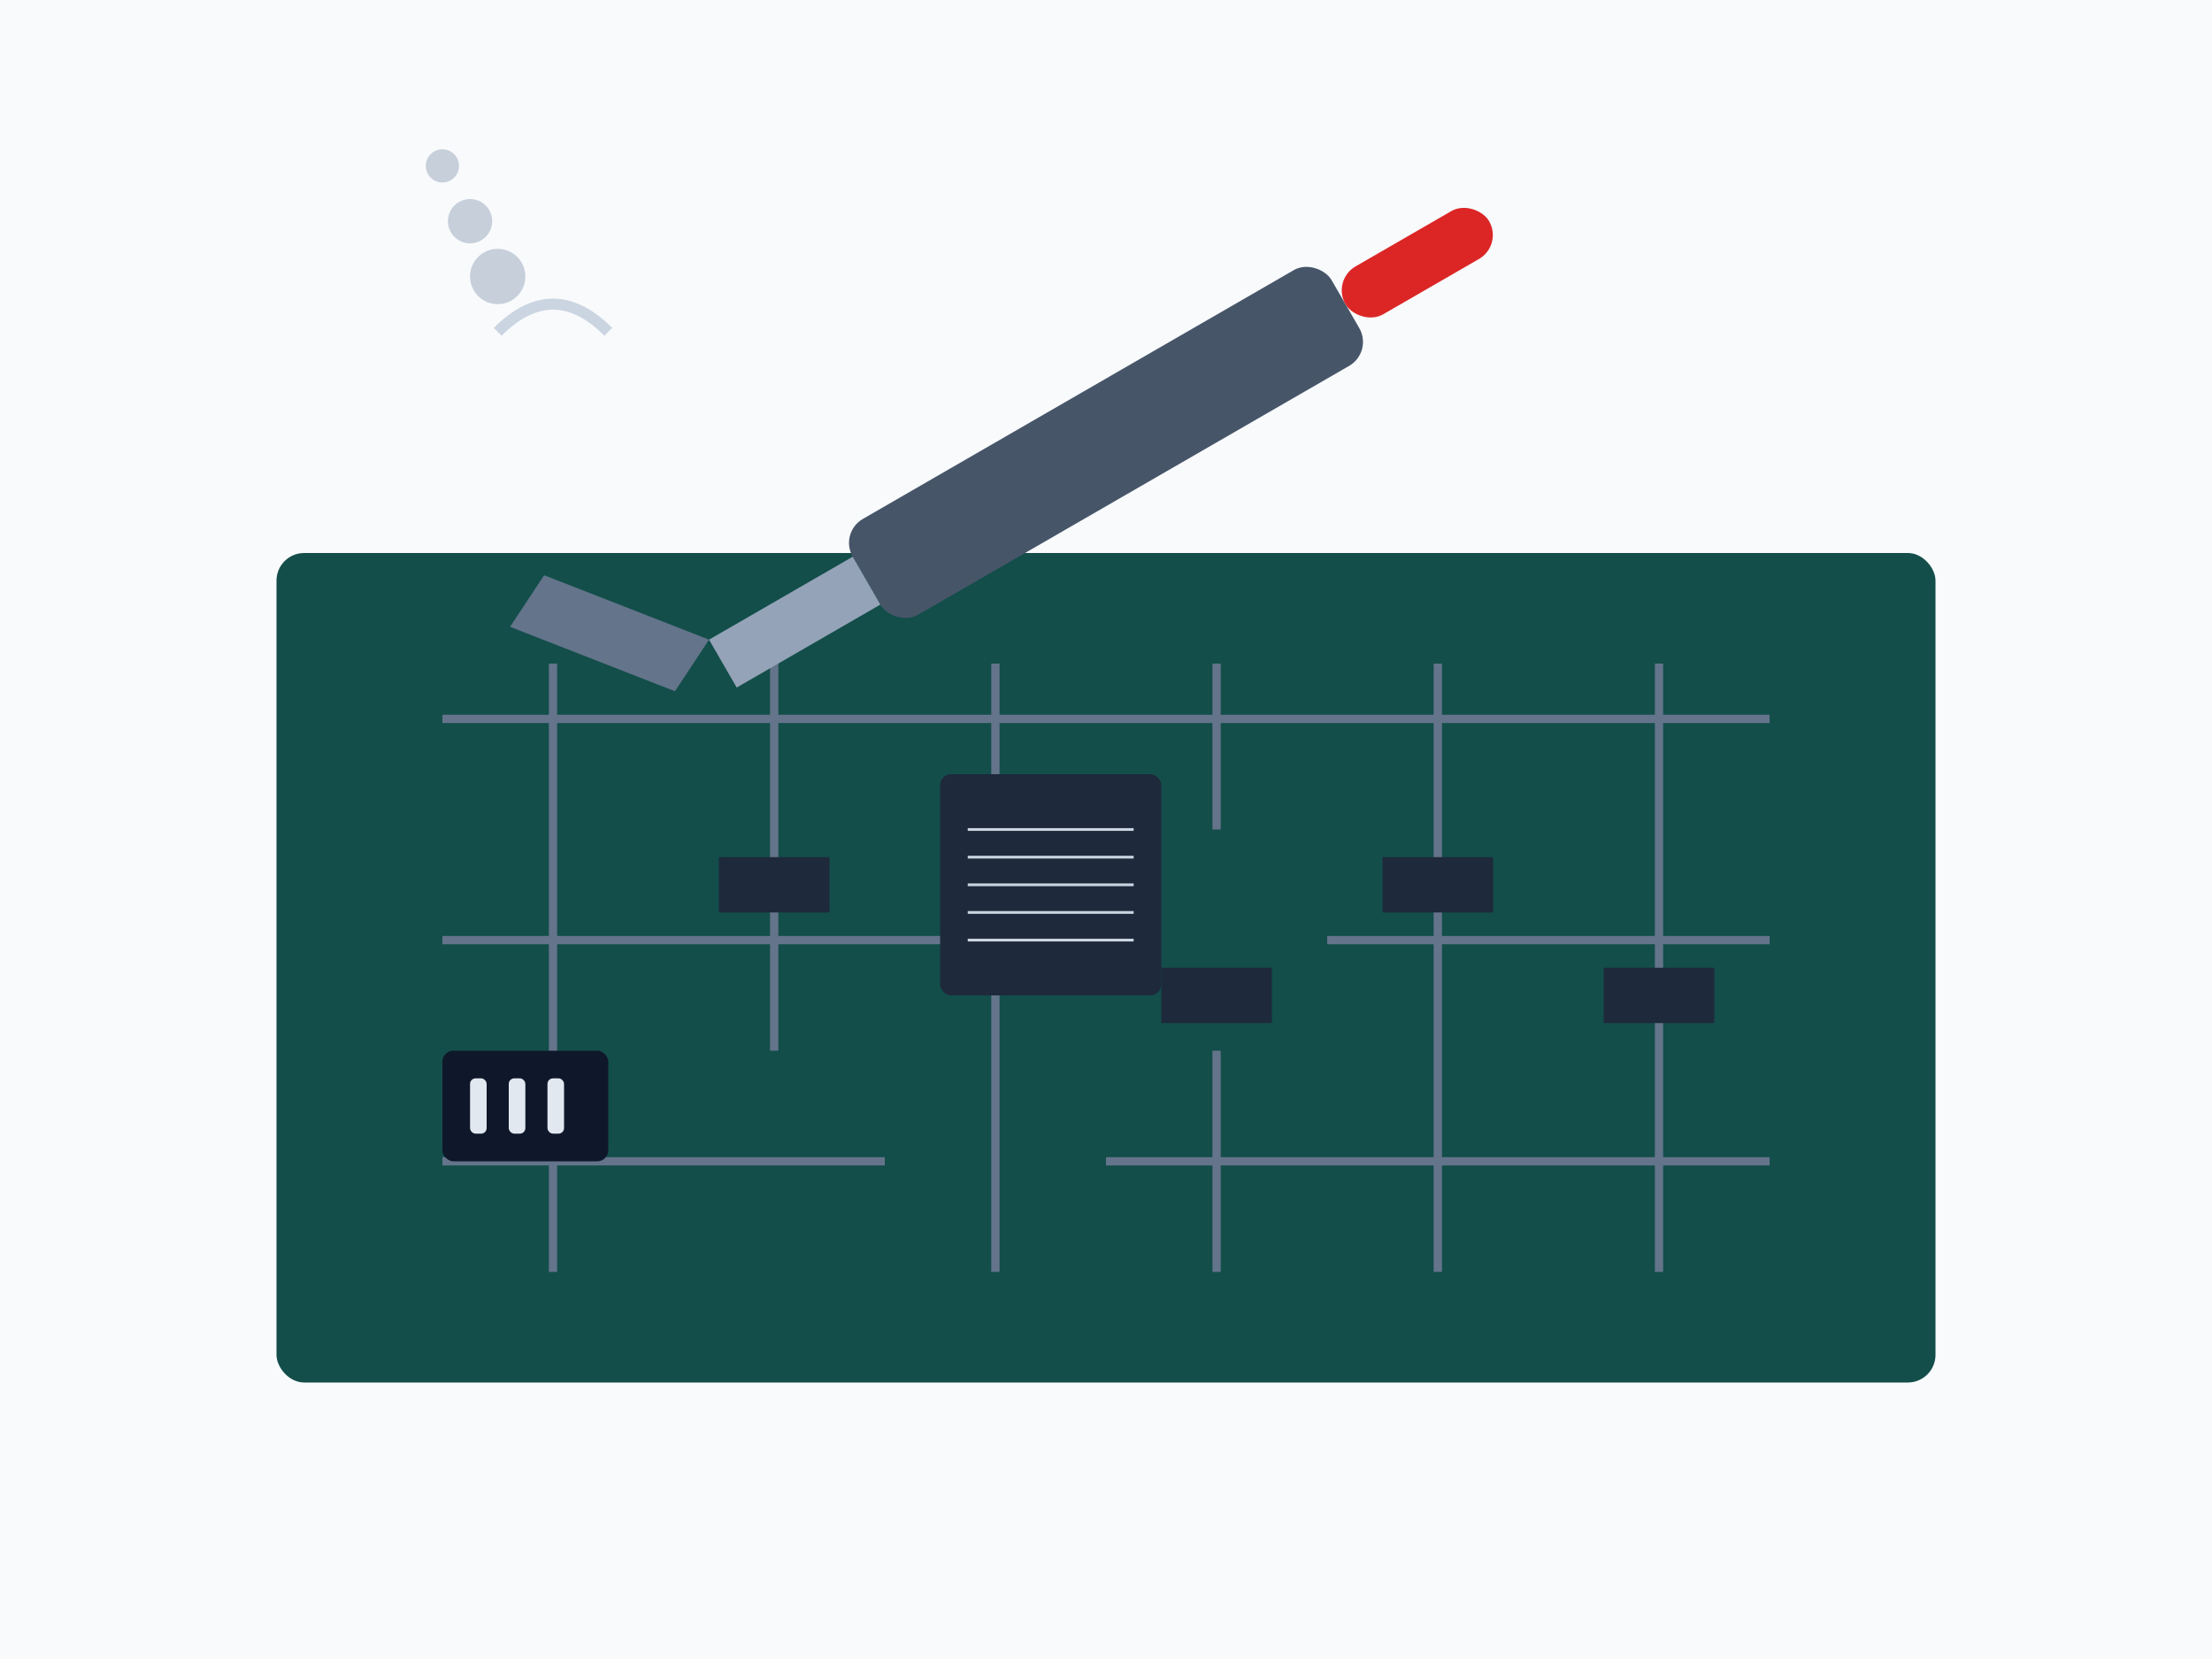
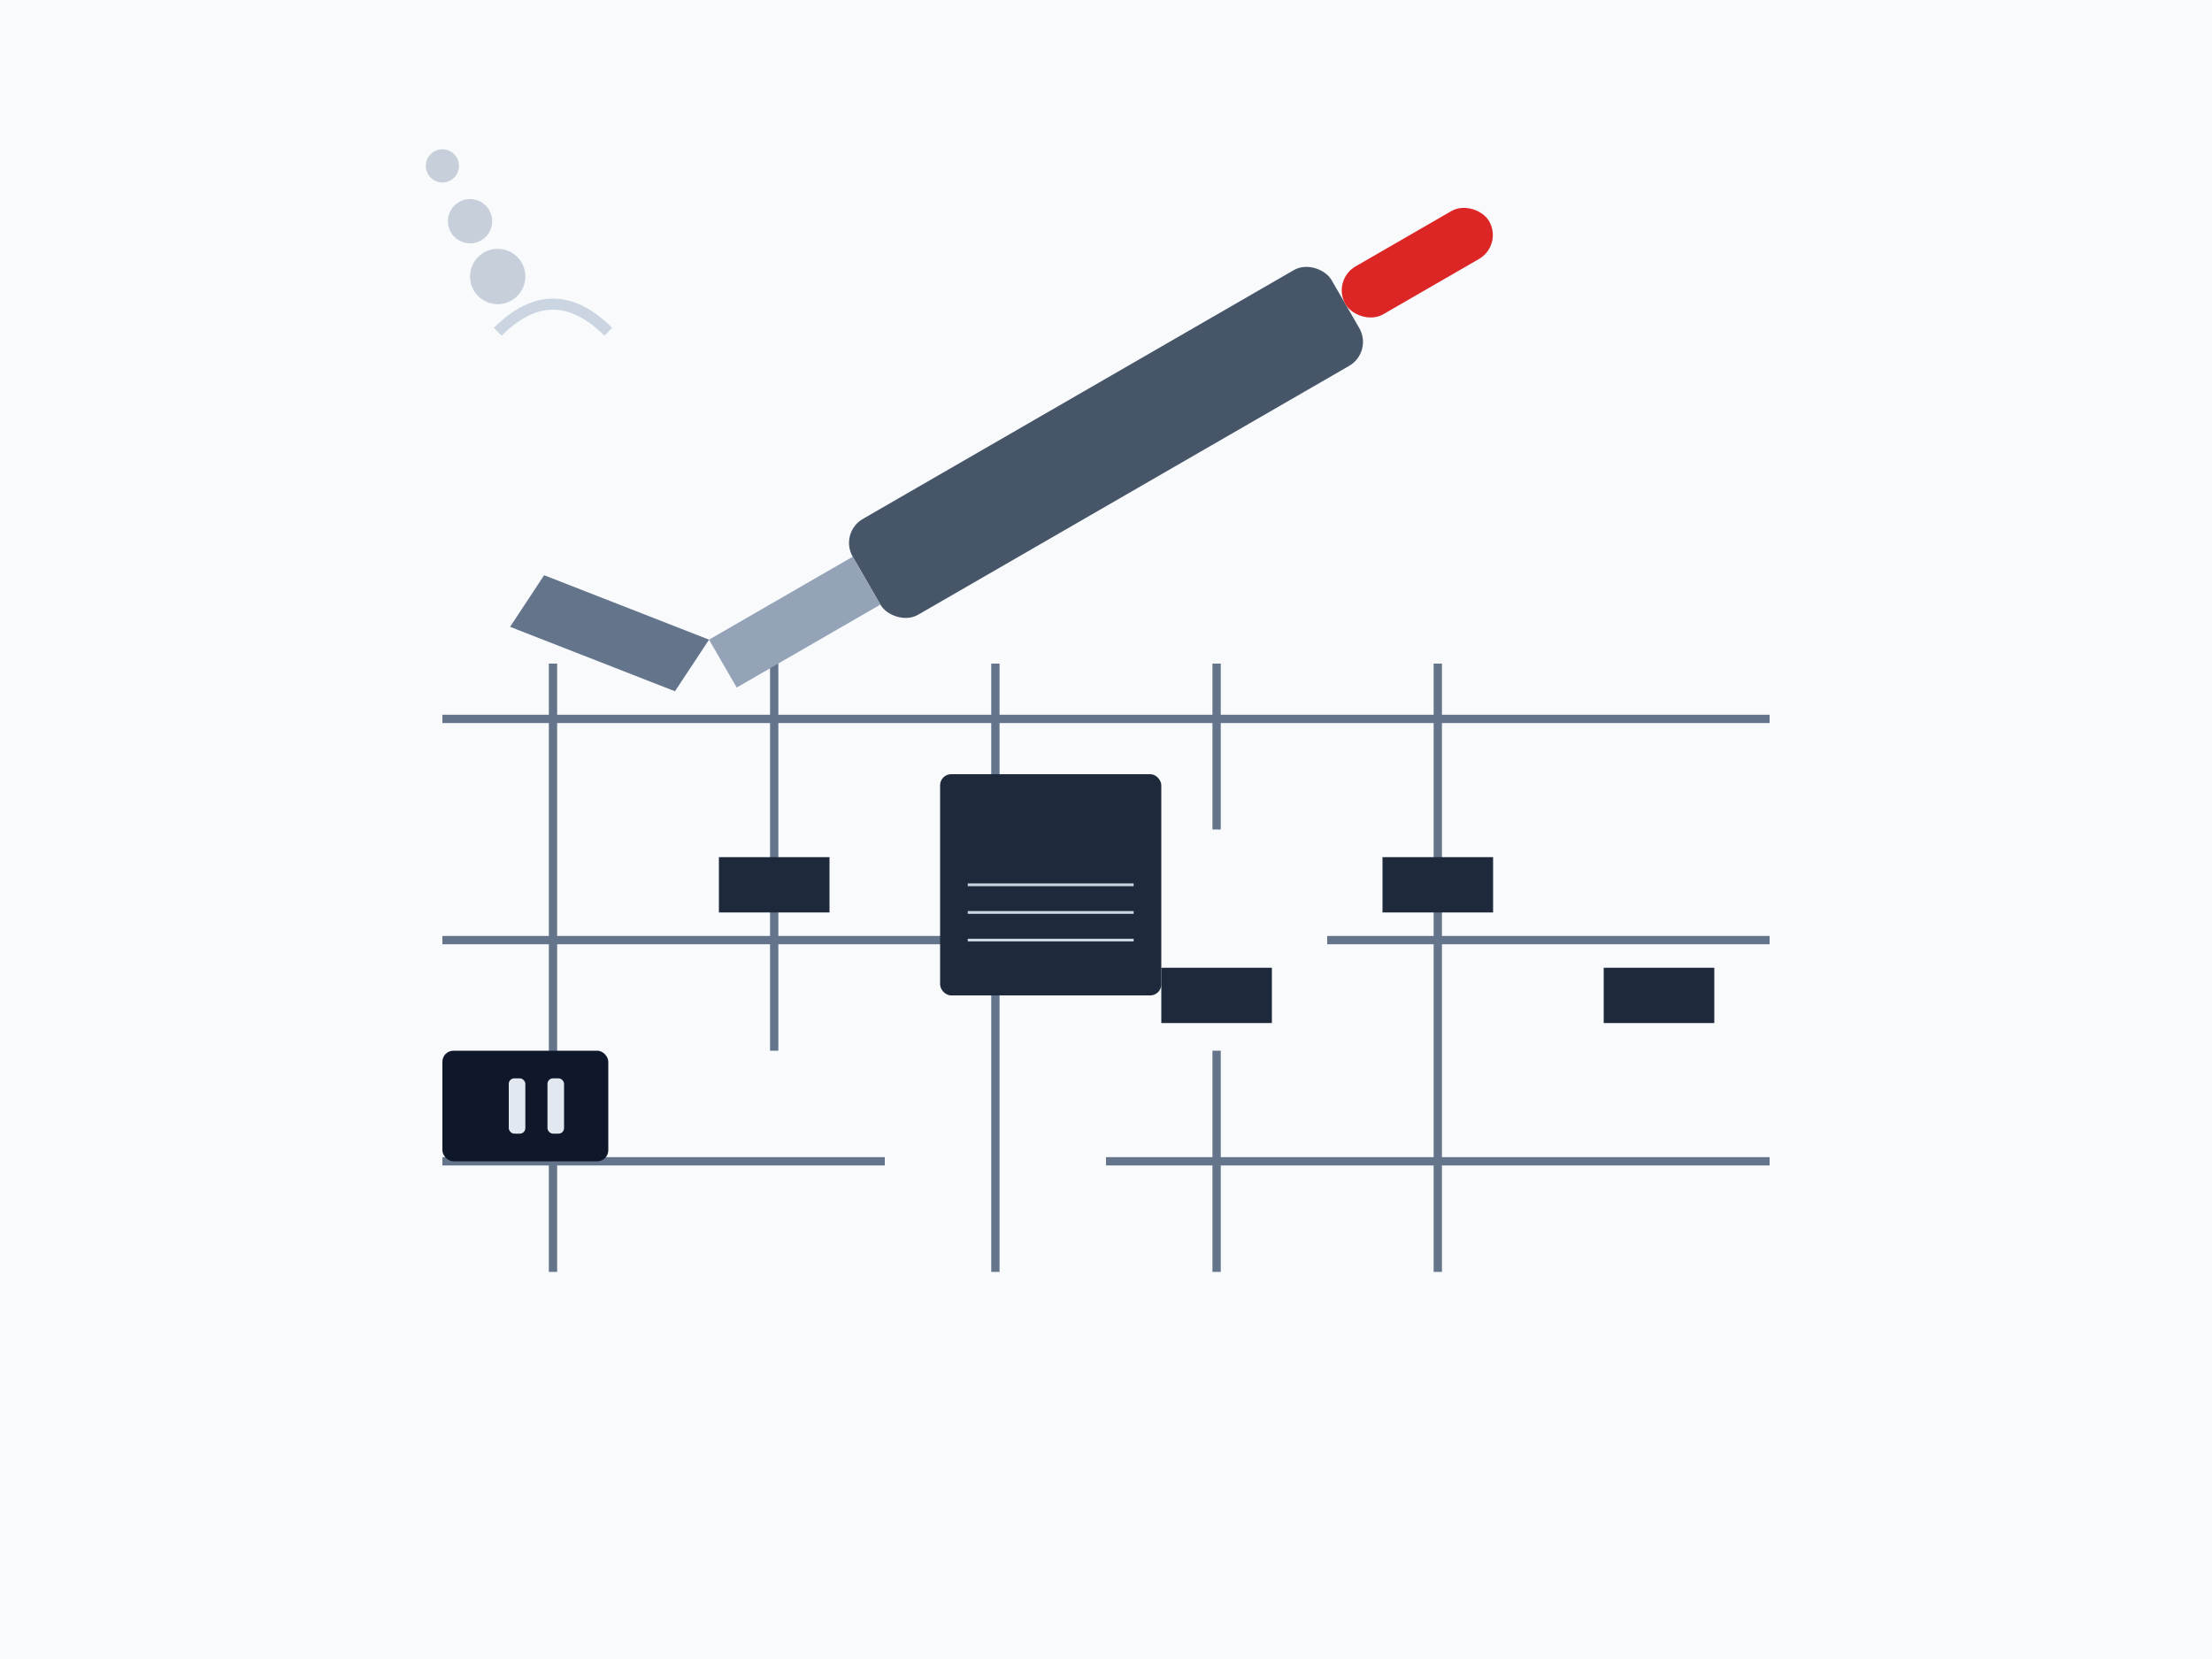
<svg xmlns="http://www.w3.org/2000/svg" viewBox="0 0 400 300">
  <rect width="400" height="300" fill="#f8fafc" />
-   <rect x="50" y="100" width="300" height="150" rx="5" fill="#134e4a" />
  <g stroke="#64748b" stroke-width="1.5" fill="none">
    <path d="M80,130 H320 M80,170 H200 M240,170 H320 M80,210 H160 M200,210 H320" />
-     <path d="M100,120 V230 M140,120 V190 M180,120 V230 M220,120 V150 M220,190 V230 M260,120 V230 M300,120 V230" />
+     <path d="M100,120 V230 M140,120 V190 M180,120 V230 M220,120 V150 M220,190 V230 M260,120 V230 V230" />
  </g>
  <rect x="130" y="155" width="20" height="10" fill="#1e293b" />
  <rect x="210" y="175" width="20" height="10" fill="#1e293b" />
  <rect x="250" y="155" width="20" height="10" fill="#1e293b" />
  <rect x="290" y="175" width="20" height="10" fill="#1e293b" />
  <g transform="rotate(-30, 200, 80)">
    <rect x="150" y="70" width="100" height="20" rx="5" fill="#475569" />
    <rect x="120" y="75" width="30" height="10" fill="#94a3b8" />
    <path d="M120,75 L100,50 L90,55 L110,80 Z" fill="#64748b" />
    <rect x="250" y="75" width="30" height="10" rx="5" fill="#dc2626" />
  </g>
  <g opacity="0.5">
    <circle cx="90" cy="50" r="5" fill="#94a3b8" />
    <circle cx="85" cy="40" r="4" fill="#94a3b8" />
    <circle cx="80" cy="30" r="3" fill="#94a3b8" />
  </g>
  <path d="M90,60 Q100,50 110,60" stroke="#cbd5e1" stroke-width="2" fill="none" />
  <rect x="170" y="140" width="40" height="40" rx="2" fill="#1e293b" />
  <g fill="none" stroke="#cbd5e1" stroke-width="0.5">
-     <line x1="175" y1="150" x2="205" y2="150" />
-     <line x1="175" y1="155" x2="205" y2="155" />
    <line x1="175" y1="160" x2="205" y2="160" />
    <line x1="175" y1="165" x2="205" y2="165" />
    <line x1="175" y1="170" x2="205" y2="170" />
  </g>
  <rect x="80" y="190" width="30" height="20" rx="2" fill="#0f172a" />
  <g fill="#e2e8f0">
-     <rect x="85" y="195" width="3" height="10" rx="1" />
    <rect x="92" y="195" width="3" height="10" rx="1" />
    <rect x="99" y="195" width="3" height="10" rx="1" />
  </g>
</svg>